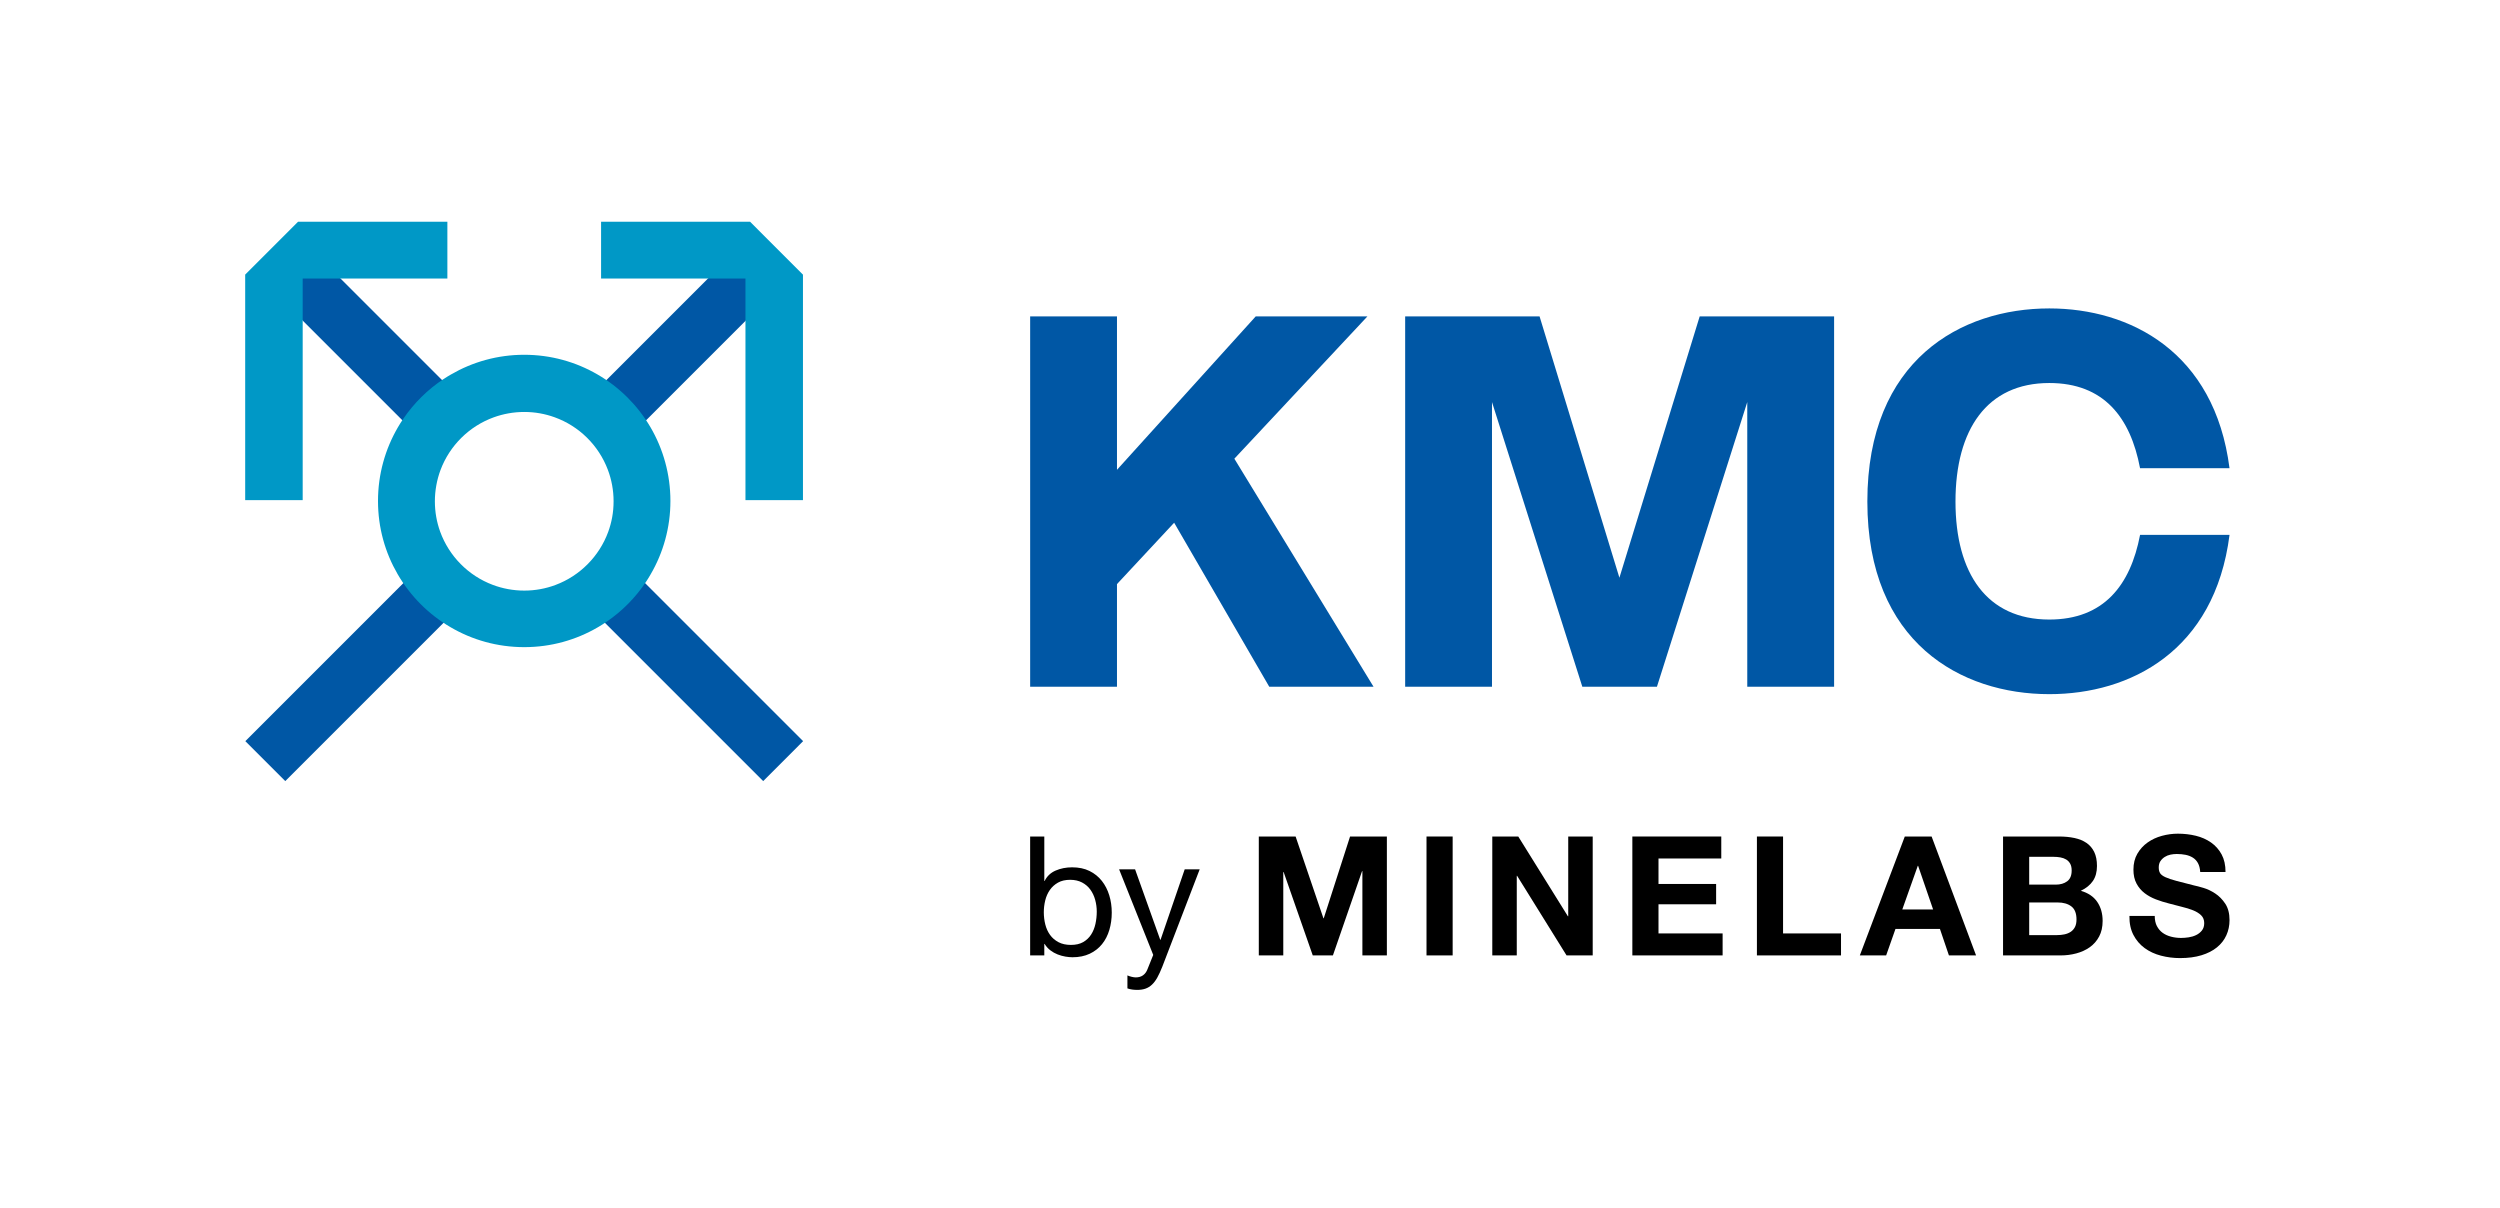
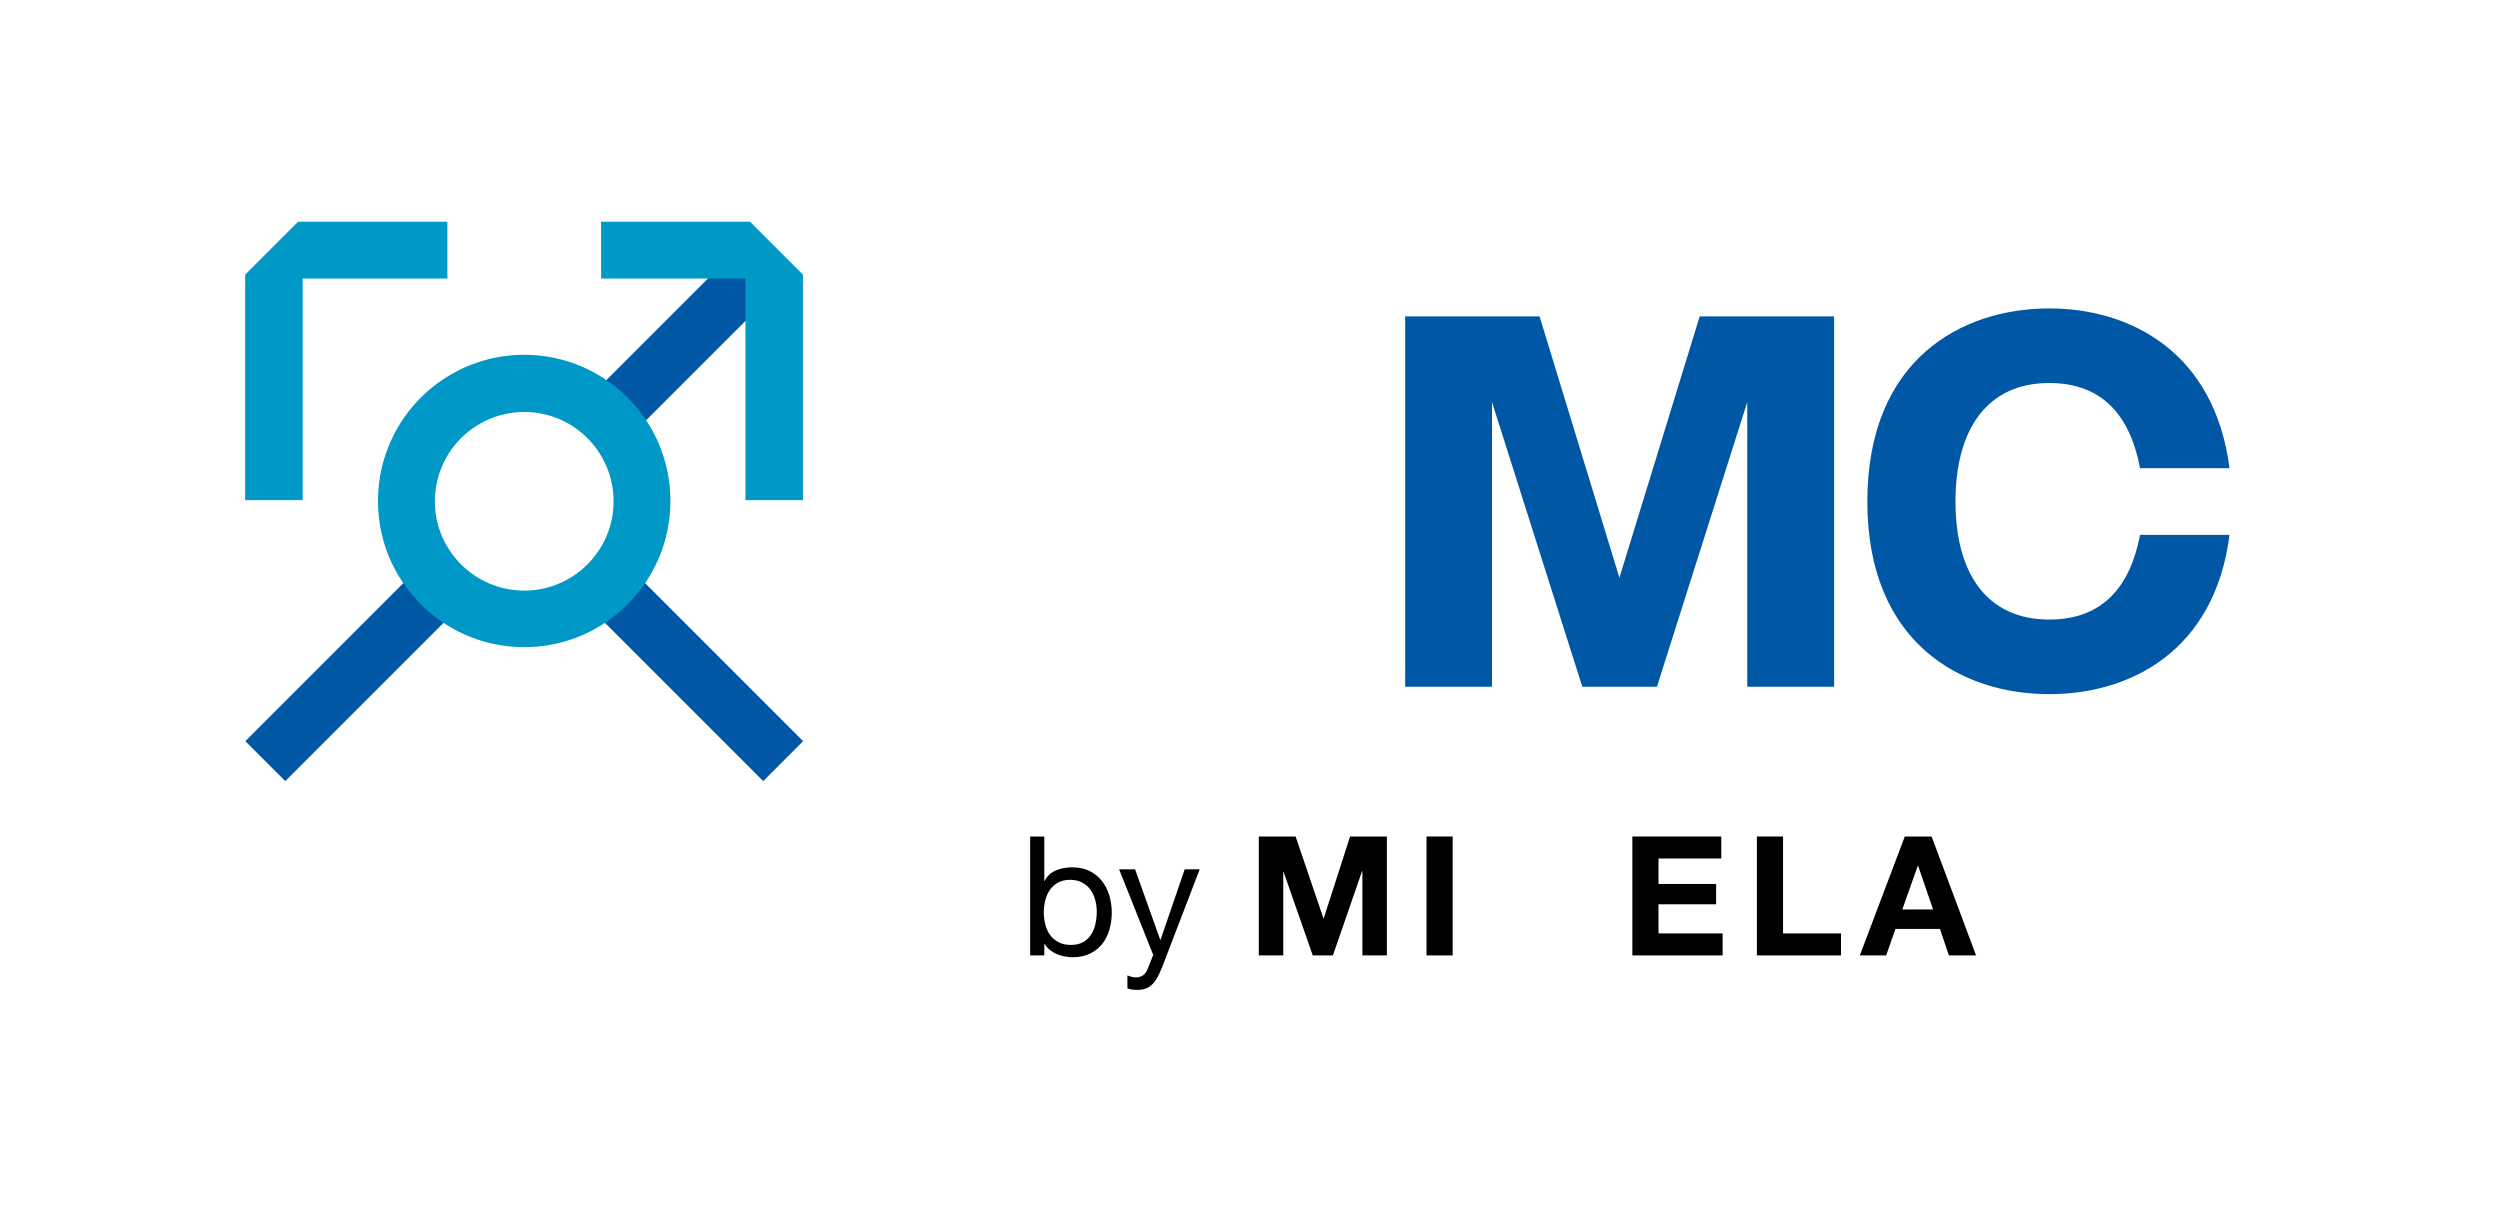
<svg xmlns="http://www.w3.org/2000/svg" viewBox="0 0 5451.35 2634.02" id="Layer_1">
  <defs>
    <style>
      .cls-1, .cls-2, .cls-3 {
        stroke-width: 0px;
      }

      .cls-2 {
        fill: #0057a5;
      }

      .cls-3 {
        fill: #0098c6;
      }
    </style>
  </defs>
  <g>
    <g>
      <g>
        <path d="m1030.25,1295.04l-68.65,68.65-339.53,339.52-87.11-87.11,339.02-339.02,68.76-68.76c20.43,36.43,50.85,66.57,87.51,86.72Z" class="cls-2" />
        <path d="m1719.8,605.5l-359.56,359.56c-20.15-36.65-50.29-67.07-86.72-87.51l359.17-359.17,87.11,87.11Z" class="cls-2" />
-         <path d="m967.44,832.31l69.66,69.66c-36.82,19.87-67.41,49.84-88.07,86.1l-382.58-382.58,87.06-87.11,313.93,313.93Z" class="cls-2" />
        <path d="m1751.23,1616.1l-87.06,87.11-409.97-409.97c36.26-20.71,66.23-51.3,86.1-88.07l410.92,410.92Z" class="cls-2" />
      </g>
      <path d="m1418.34,931.47c-27.92-47.69-67.81-87.4-115.68-115.06-46.89-27.21-101.41-42.82-159.56-42.82s-112.84,15.69-159.91,43.08c-5.5,3.1-10.9,6.47-16.13,9.93-34.57,22.78-64.27,52.3-87.67,86.52-4.17,6.12-8.07,12.32-11.79,18.7-27.48,47.16-43.35,102.03-43.35,160.53s15.6,112.67,42.82,159.65c27.75,47.78,67.46,87.67,115.15,115.5,47.25,27.75,102.21,43.61,160.89,43.61s113.38-15.78,160.53-43.35c6.38-3.72,12.59-7.62,18.7-11.79,34.31-23.31,63.65-53.1,86.52-87.58,3.46-5.23,6.83-10.64,9.93-16.13,27.39-46.98,43.08-101.59,43.08-159.91s-15.87-113.64-43.52-160.89Zm-206.98,344.03c-21.19,7.98-44.23,12.32-68.17,12.32s-47.34-4.43-68.7-12.5c-53.19-19.94-95.29-62.58-114.71-116.04-7.45-20.65-11.52-42.99-11.52-66.22s4.34-46.98,12.32-68.26c19.94-53.19,62.49-95.38,115.95-114.79,20.83-7.53,43.26-11.7,66.66-11.7s45.39,4.08,66.04,11.52c53.54,19.24,96.18,61.34,116.21,114.53,8.07,21.36,12.5,44.5,12.5,68.7s-4.17,45.83-11.7,66.66c-19.5,53.36-61.7,95.91-114.88,115.77Z" class="cls-3" />
      <polygon points="1310.68 483.45 1635.52 483.45 1675.03 523.02 1750.9 598.88 1750.9 1090.53 1625.51 1090.53 1625.51 607.41 1310.68 607.41 1310.68 483.45" class="cls-3" />
      <polygon points="649.97 483.45 975.52 483.45 975.52 607.41 660.02 607.41 660.02 1090.53 534.63 1090.53 534.63 598.79 649.97 483.45" class="cls-3" />
    </g>
    <g>
-       <path d="m2560.27,1139.82l-124.65,133.83v223.82h-189.33v-807.62h189.33v334.58l302.59-334.58h243.57l-290.23,310.36,303.51,497.26h-227.4l-207.4-357.65Z" class="cls-2" />
      <path d="m3999.33,689.85v807.62h-189.35v-620.75l-196.97,620.73h-162.7l-196.97-620.73v620.73h-189.33v-807.6h293.05l174.12,569.93,175.07-569.93h293.09Z" class="cls-2" />
      <path d="m4666.51,1166.33h195.07c-32.37,253.81-216.96,347.29-392.97,347.29-192.21,0-396.77-111.92-396.77-419.98-.04-309.19,204.52-421.12,396.73-421.12,176.03,0,360.61,94.62,392.97,348.43h-195.07c-20.91-110.78-78.97-185.77-197.89-185.77-136.07,0-204.56,101.54-204.56,258.46s68.51,257.3,204.56,257.3c118.96,0,176.99-74.99,197.93-184.61Z" class="cls-2" />
    </g>
  </g>
  <g>
    <path d="m2277.16,1824.04v96.96h.72c5.09-10.41,13.07-17.97,23.97-22.69,10.89-4.72,22.88-7.08,35.95-7.08,14.53,0,27.17,2.67,37.95,7.99,10.77,5.33,19.73,12.53,26.87,21.61,7.14,9.08,12.53,19.55,16.16,31.41,3.63,11.86,5.45,24.45,5.45,37.77s-1.76,25.91-5.27,37.77c-3.51,11.86-8.84,22.22-15.98,31.05-7.14,8.84-16.1,15.8-26.87,20.88-10.78,5.08-23.3,7.63-37.59,7.63-4.6,0-9.75-.49-15.43-1.45-5.69-.97-11.32-2.54-16.89-4.72-5.57-2.18-10.84-5.14-15.8-8.9-4.97-3.75-9.14-8.41-12.53-13.98h-.72v25.06h-30.87v-259.28h30.87Zm110.94,138.17c-2.3-8.35-5.81-15.8-10.53-22.33s-10.77-11.74-18.16-15.61c-7.39-3.87-16.04-5.81-25.97-5.81-10.41,0-19.25,2.06-26.51,6.17-7.26,4.12-13.2,9.5-17.79,16.16-4.6,6.66-7.93,14.22-9.99,22.69-2.06,8.48-3.08,17.07-3.08,25.78,0,9.2,1.09,18.1,3.27,26.69,2.18,8.6,5.63,16.16,10.35,22.7,4.72,6.54,10.83,11.8,18.34,15.8,7.5,4,16.58,5.99,27.24,5.99s19.55-2.05,26.69-6.17c7.14-4.11,12.89-9.56,17.25-16.34,4.36-6.78,7.5-14.53,9.44-23.24,1.93-8.72,2.9-17.67,2.9-26.87,0-8.72-1.15-17.25-3.45-25.6Z" class="cls-1" />
    <path d="m2534.26,2108.38c-3.63,9.2-7.2,16.94-10.71,23.24-3.51,6.29-7.39,11.44-11.62,15.43-4.24,4-8.96,6.9-14.16,8.72-5.21,1.82-11.2,2.73-17.97,2.73-3.63,0-7.26-.24-10.89-.73-3.63-.49-7.14-1.33-10.53-2.54v-28.33c2.66,1.21,5.75,2.24,9.26,3.09,3.51.84,6.47,1.27,8.9,1.27,6.29,0,11.56-1.52,15.8-4.54,4.23-3.03,7.45-7.32,9.62-12.89l12.71-31.59-74.44-186.65h34.86l54.83,153.61h.73l52.65-153.61h32.68l-81.71,212.8Z" class="cls-1" />
    <path d="m2825.13,1824.04l60.64,178.3h.73l57.37-178.3h80.26v259.28h-53.38v-183.75h-.73l-63.55,183.75h-43.94l-63.55-181.93h-.72v181.93h-53.38v-259.28h80.25Z" class="cls-1" />
    <path d="m3167.57,1824.04v259.28h-57.01v-259.28h57.01Z" class="cls-1" />
-     <path d="m3310.64,1824.04l108.22,173.94h.72v-173.94h53.38v259.28h-57.01l-107.85-173.58h-.72v173.58h-53.38v-259.28h56.65Z" class="cls-1" />
    <path d="m3753.31,1824.04v47.93h-136.9v55.56h125.65v44.3h-125.65v63.55h139.81v47.93h-196.82v-259.28h193.91Z" class="cls-1" />
    <path d="m3888.03,1824.04v211.35h126.37v47.93h-183.38v-259.28h57.01Z" class="cls-1" />
    <path d="m4211.94,1824.04l96.96,259.28h-59.19l-19.61-57.74h-96.96l-20.33,57.74h-57.38l98.05-259.28h58.47Zm3.27,159.05l-32.68-95.14h-.72l-33.77,95.14h67.18Z" class="cls-1" />
-     <path d="m4489.74,1824.04c12.35,0,23.6,1.09,33.77,3.27,10.17,2.18,18.88,5.75,26.14,10.71,7.26,4.97,12.89,11.56,16.89,19.79,4,8.23,5.99,18.4,5.99,30.51,0,13.07-2.97,23.97-8.9,32.68-5.94,8.72-14.71,15.86-26.33,21.42,15.98,4.6,27.9,12.65,35.77,24.15,7.86,11.5,11.8,25.36,11.8,41.58,0,13.07-2.54,24.39-7.63,33.95-5.09,9.57-11.93,17.37-20.52,23.42-8.6,6.05-18.4,10.53-29.41,13.44-11.02,2.91-22.33,4.36-33.95,4.36h-125.64v-259.28h122.01Zm-7.26,104.95c10.17,0,18.52-2.42,25.05-7.26,6.54-4.84,9.81-12.71,9.81-23.61,0-6.05-1.09-11.01-3.27-14.89-2.18-3.87-5.08-6.9-8.72-9.08-3.63-2.18-7.81-3.69-12.53-4.54-4.72-.84-9.62-1.27-14.71-1.27h-53.38v60.64h57.74Zm3.27,110.03c5.56,0,10.89-.54,15.98-1.63,5.09-1.09,9.56-2.91,13.44-5.45,3.87-2.54,6.96-5.99,9.26-10.35,2.3-4.35,3.45-9.92,3.45-16.7,0-13.31-3.76-22.81-11.26-28.5-7.51-5.69-17.43-8.53-29.77-8.53h-62.1v71.17h61.01Z" class="cls-1" />
-     <path d="m4703.26,2019.41c3.14,6.05,7.32,10.96,12.53,14.71,5.2,3.75,11.31,6.54,18.34,8.35,7.02,1.82,14.28,2.73,21.79,2.73,5.09,0,10.53-.42,16.34-1.27,5.81-.85,11.26-2.48,16.34-4.9,5.09-2.42,9.32-5.75,12.71-9.99,3.39-4.23,5.08-9.62,5.08-16.16,0-7.02-2.24-12.71-6.72-17.07-4.48-4.36-10.35-7.99-17.61-10.89-7.26-2.91-15.5-5.45-24.7-7.63-9.2-2.18-18.52-4.6-27.96-7.26-9.68-2.42-19.13-5.38-28.32-8.9-9.2-3.51-17.43-8.05-24.69-13.62-7.26-5.57-13.14-12.53-17.61-20.88-4.48-8.35-6.72-18.46-6.72-30.32,0-13.31,2.84-24.88,8.53-34.68,5.69-9.81,13.13-17.97,22.33-24.51,9.2-6.54,19.61-11.38,31.23-14.53,11.62-3.14,23.24-4.72,34.86-4.72,13.55,0,26.57,1.52,39.04,4.54,12.47,3.03,23.54,7.93,33.23,14.71,9.68,6.78,17.37,15.43,23.06,25.96,5.68,10.53,8.53,23.3,8.53,38.31h-55.19c-.49-7.74-2.12-14.16-4.9-19.25-2.79-5.08-6.48-9.08-11.08-11.98-4.6-2.9-9.87-4.96-15.8-6.17-5.94-1.21-12.41-1.82-19.43-1.82-4.6,0-9.2.49-13.8,1.45-4.6.97-8.78,2.67-12.53,5.09-3.76,2.42-6.84,5.45-9.26,9.08-2.42,3.63-3.63,8.23-3.63,13.8,0,5.08.97,9.2,2.91,12.35,1.93,3.15,5.75,6.05,11.44,8.72,5.69,2.66,13.56,5.33,23.6,7.99,10.04,2.66,23.18,6.05,39.4,10.17,4.84.97,11.56,2.72,20.15,5.27,8.59,2.54,17.12,6.6,25.6,12.17,8.47,5.57,15.8,13.01,21.97,22.33,6.17,9.32,9.26,21.24,9.26,35.77,0,11.86-2.3,22.88-6.9,33.04-4.6,10.17-11.44,18.95-20.52,26.33-9.08,7.39-20.33,13.14-33.77,17.25-13.44,4.11-28.99,6.17-46.66,6.17-14.29,0-28.14-1.76-41.58-5.27-13.44-3.5-25.3-9.01-35.59-16.52-10.29-7.5-18.46-17.07-24.51-28.69-6.05-11.62-8.96-25.42-8.72-41.4h55.19c0,8.71,1.57,16.1,4.72,22.15Z" class="cls-1" />
  </g>
</svg>